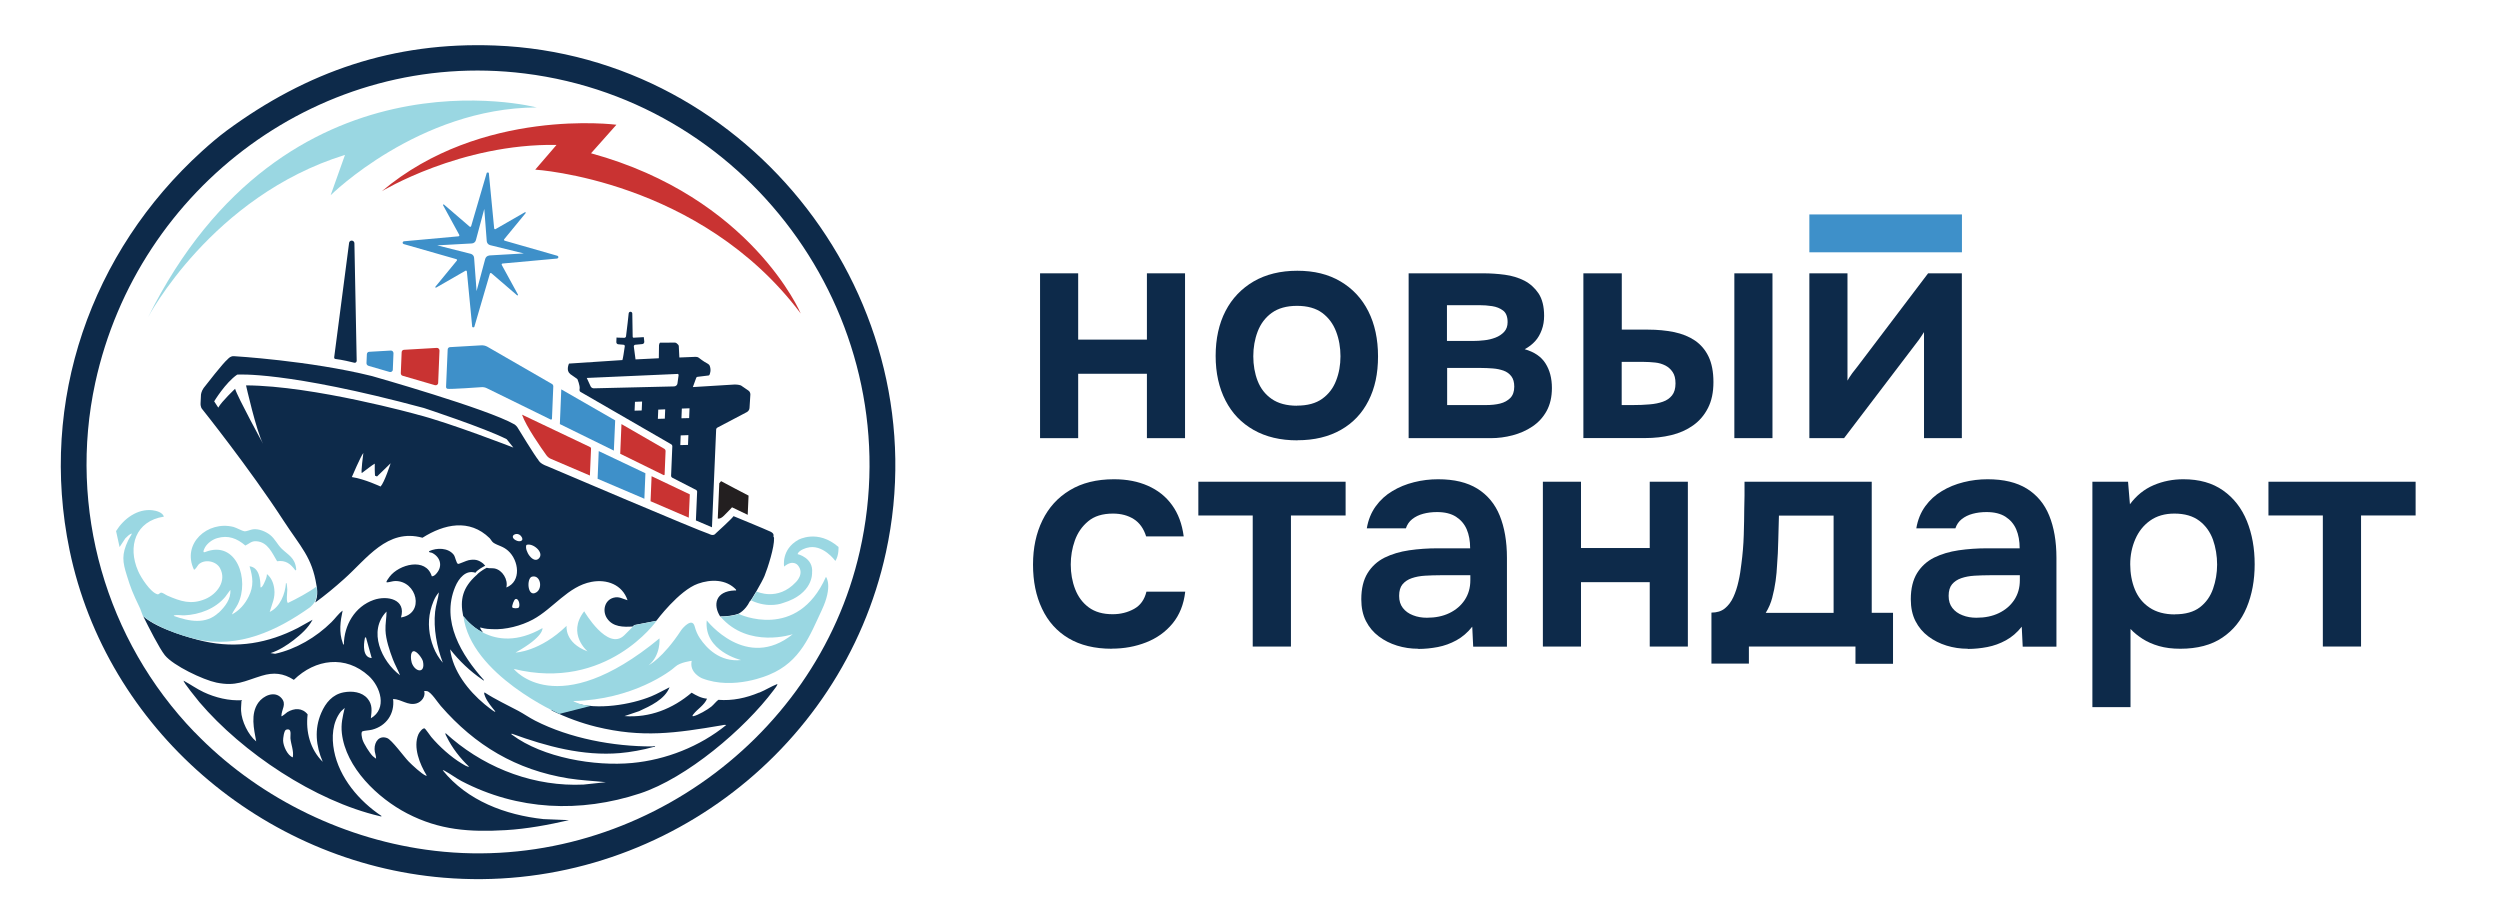
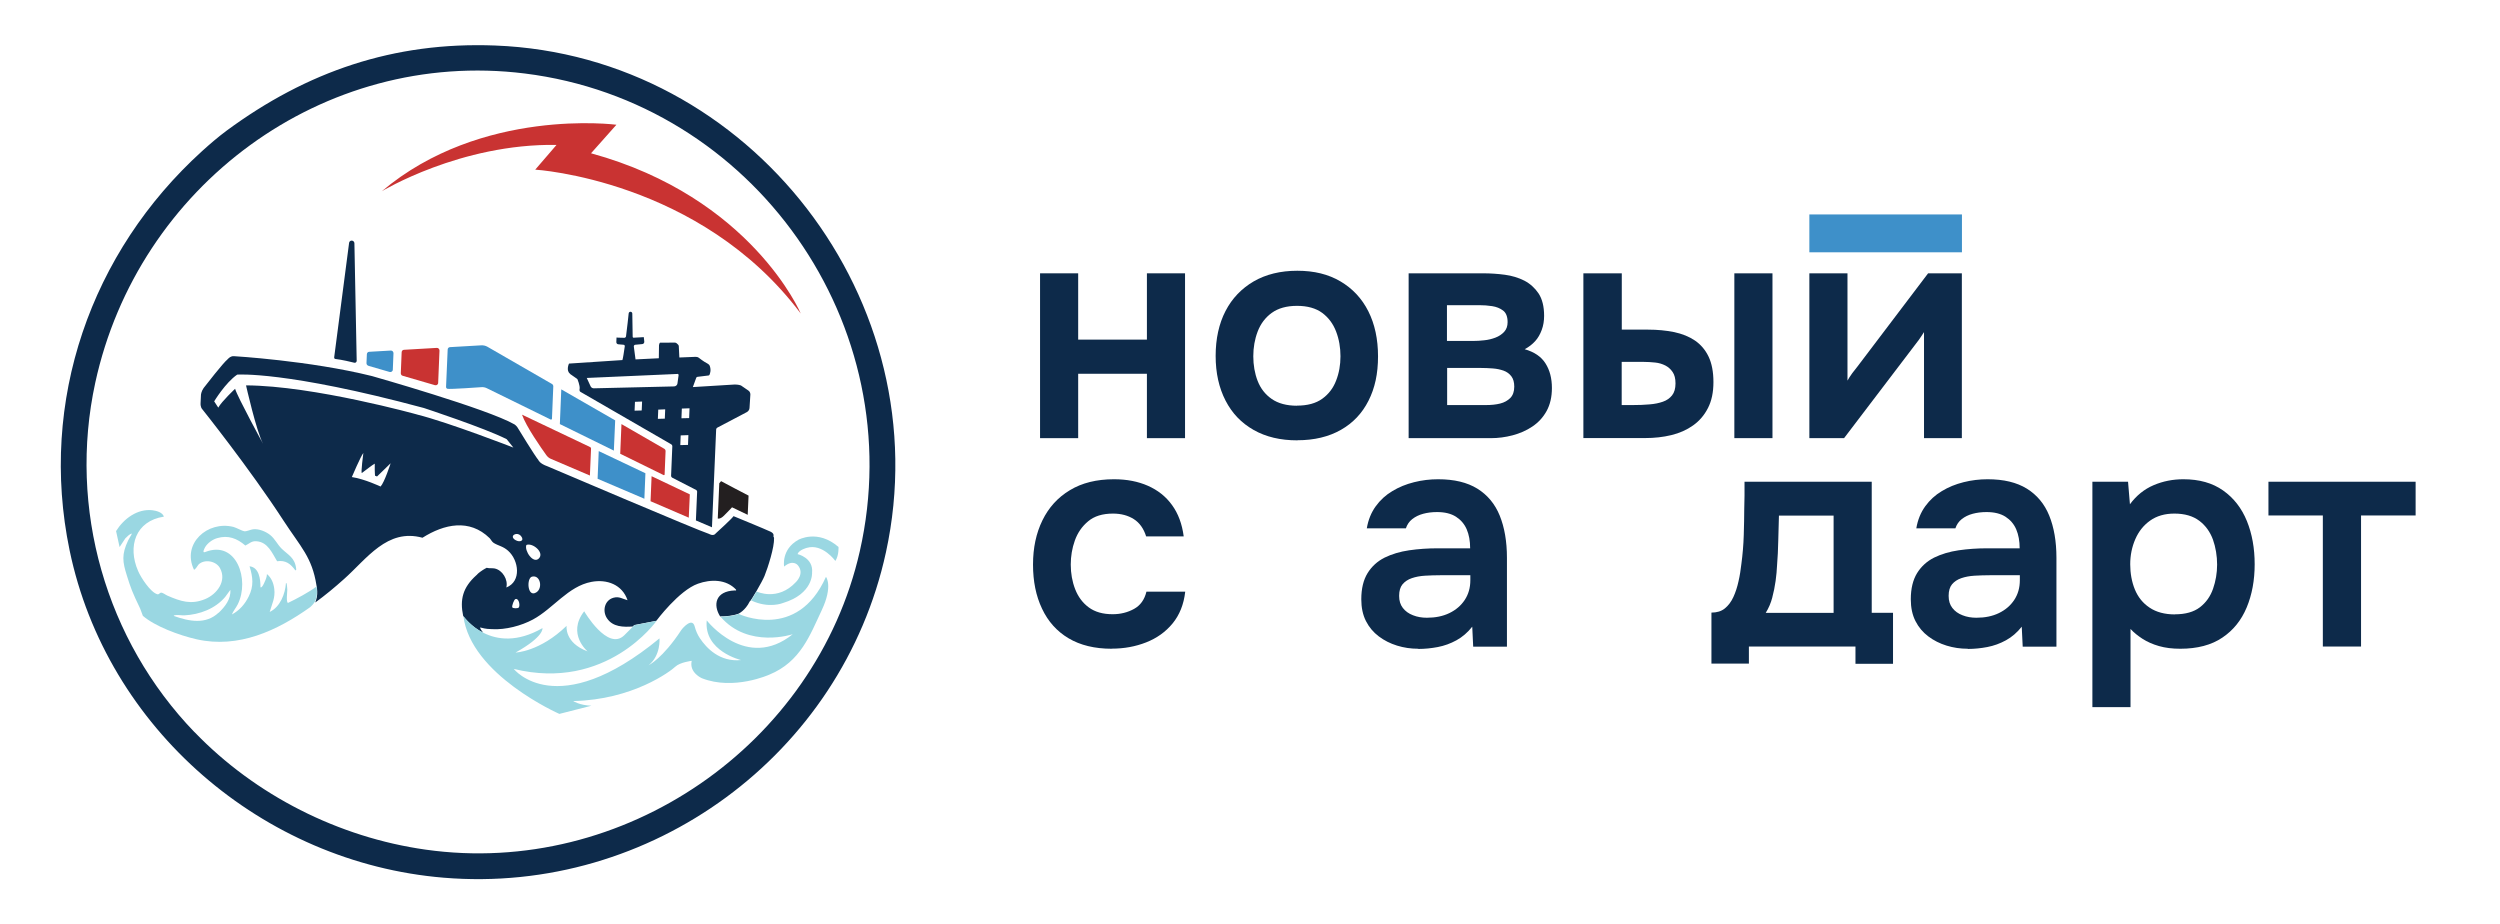
<svg xmlns="http://www.w3.org/2000/svg" width="1274" height="471" viewBox="0 0 1274 471" fill="none">
  <g clip-path="url(#clip0_1365_212)">
-     <path d="M75.427 161.726C75.427 161.726 107.886 99.973 175.81 78.936L168.494 99.488C168.494 99.488 213.357 55.04 273.481 54.749C273.481 54.749 145.336 21.158 75.427 161.726Z" fill="#9AD7E2" />
    <path d="M194.414 97.549C194.414 97.549 234.577 73.071 283.606 73.847L272.754 86.45C272.754 86.45 356.859 91.539 408.068 159.787C408.068 159.787 383.021 100.555 301.193 78.112L314.128 63.571C314.128 63.571 245.284 54.507 194.462 97.549H194.414Z" fill="#C93332" />
    <path d="M170.771 182.908C174.647 183.393 178.62 184.362 180.558 184.847C181.188 184.992 181.769 184.508 181.769 183.878L180.606 123.967C180.606 123.24 179.977 122.609 179.25 122.609C179.25 122.609 179.25 122.609 179.201 122.609C178.523 122.609 177.942 123.143 177.893 123.821L170.287 182.181C170.287 182.52 170.481 182.86 170.82 182.908H170.771Z" fill="#0D2A4A" />
    <path d="M205.169 191.488L221.642 196.286C222.465 196.529 223.289 195.947 223.289 195.075L223.967 178.643C223.967 177.867 223.337 177.237 222.61 177.285L205.896 178.255C205.218 178.255 204.685 178.837 204.685 179.515L204.249 190.179C204.249 190.761 204.588 191.342 205.169 191.488Z" fill="#C93332" />
    <path d="M313.498 214.221L286.028 198.419L285.302 216.111L312.82 229.635L313.498 214.221Z" fill="#3E90C9" />
    <path d="M187.68 186.398L198.532 189.549C199.356 189.791 200.179 189.21 200.179 188.337L200.518 180C200.518 179.224 199.889 178.594 199.162 178.643L188.164 179.273C187.486 179.273 186.953 179.854 186.953 180.533L186.759 185.041C186.759 185.623 187.098 186.204 187.68 186.35V186.398Z" fill="#3E90C9" />
    <path d="M338.691 241.753L339.176 229.877C339.176 229.393 338.933 228.956 338.546 228.714L316.696 216.111L316.066 231.234L338.158 242.092C338.4 242.238 338.691 242.044 338.691 241.753Z" fill="#C93332" />
    <path d="M227.988 198.128C229.151 198.468 245.236 197.304 245.236 197.304C246.204 197.207 247.222 197.401 248.094 197.837L280.602 213.785C280.893 213.93 281.232 213.736 281.281 213.397L281.959 196.868C281.959 196.383 281.717 195.947 281.329 195.705L248.385 176.704C247.464 176.171 246.35 175.928 245.284 175.977L229.345 176.898C228.666 176.898 228.133 177.479 228.133 178.158L227.31 197.159C227.31 197.595 227.552 197.983 227.988 198.128Z" fill="#3E90C9" />
    <path d="M304.535 243.983L328.372 254.162L328.905 241.171L305.117 229.877L304.535 243.983Z" fill="#3E90C9" />
    <path d="M266.02 211.313C268.103 217.323 275.709 228.181 278.422 231.962C279.052 232.834 279.876 233.513 280.893 233.9L300.611 242.335L301.193 228.569C301.193 228.278 301.047 227.987 300.757 227.841L266.02 211.313Z" fill="#C93332" />
    <path d="M351.53 251.932L332.054 242.674L331.521 255.422L350.997 263.807L351.53 251.932Z" fill="#C93332" />
    <path d="M290.437 190.518C292.763 192.069 294.265 193.233 294.265 193.233C294.265 193.233 295.621 196.48 295.379 198.128C295.379 198.128 295.04 199.292 295.863 199.728C296.639 200.164 336.947 223.479 342.082 226.436C342.422 226.63 342.615 226.969 342.615 227.357L341.986 242.48C341.986 242.868 342.179 243.207 342.518 243.401L354.776 249.702C355.066 249.848 355.26 250.187 355.26 250.526L354.63 265.213L362.818 268.703L364.95 218.971C364.95 218.486 365.24 218.05 365.676 217.856L380.598 210.004C381.373 209.568 381.906 208.792 381.955 207.92L382.391 201.037C382.391 200.164 382.003 199.389 381.277 198.952L377.595 196.432C376.432 195.996 375.027 195.947 374.445 195.947L353.08 197.256L354.776 192.603C354.873 192.263 355.212 192.021 355.551 192.021L361.122 191.342C361.122 191.342 361.51 191.197 361.558 191.003C361.849 190.324 362.479 188.628 361.704 186.495C361.51 185.962 361.122 185.574 360.638 185.332C359.863 184.944 358.361 184.072 356.181 182.375C355.696 181.987 355.115 181.842 354.533 181.842L346.2 182.181L345.91 176.413C345.91 176.122 345.764 175.783 345.522 175.589L344.795 174.91C344.795 174.91 344.263 174.571 343.972 174.571C342.567 174.571 338.497 174.668 336.462 174.62C336.075 174.62 335.833 175.734 335.833 175.88C335.833 178.158 335.736 182.569 335.736 182.569L323.866 183.151L322.994 176.607C322.946 176.171 323.236 175.734 323.721 175.686L327.306 175.347C327.936 175.298 328.42 174.716 328.323 174.038L328.081 171.808C326.337 171.954 324.544 172.051 322.849 172.099C322.606 172.099 322.413 171.905 322.413 171.663L322.219 159.787C322.219 159.302 321.831 158.915 321.347 158.866C320.862 158.818 320.426 159.206 320.378 159.69C320.184 161.629 319.651 166.476 319.021 171.372C318.973 171.808 318.585 172.147 318.149 172.147C315.775 172.147 314.177 172.002 314.177 172.002L314.08 174.329C314.08 174.91 314.467 175.395 315.049 175.444L317.762 175.686C318.149 175.686 318.44 176.074 318.392 176.461C317.907 179.854 317.471 182.617 317.18 183.49L289.953 185.283C289.953 185.283 288.257 188.919 290.583 190.518H290.437ZM327.015 209.18L323.382 209.277L323.575 204.769L327.209 204.624L327.015 209.18ZM338.788 213.348L335.251 213.445L335.445 208.744L338.982 208.598L338.788 213.397V213.348ZM347.46 208.21L351.384 208.065L351.191 213.058L347.266 213.155L347.46 208.21ZM346.879 221.879L350.803 221.734L350.609 226.727L346.685 226.824L346.879 221.879ZM345.183 190.518C345.571 190.518 345.861 190.809 345.813 191.197L345.232 195.414C345.135 196.238 344.408 196.868 343.536 196.917L302.598 197.886C301.919 197.886 301.289 197.498 300.999 196.917L299.012 192.603L345.183 190.567V190.518Z" fill="#0D2A4A" />
    <path d="M366.548 246.261L365.773 264.244C365.773 264.244 366.985 264.728 368.922 262.79C370.909 260.851 373.04 258.524 373.04 258.524L381.034 262.353L381.47 252.562C381.47 252.562 368.486 245.824 367.469 245.194L366.548 246.261Z" fill="#231F20" />
-     <path d="M386.8 352.947C380.162 355.71 373.283 357.212 366.064 356.631C364.756 357.649 363.787 359.006 362.527 360.072C360.735 361.575 355.551 364.58 353.322 364.968C352.45 365.113 353.177 364.192 353.419 363.902C355.357 361.381 358.991 359.297 360.299 356.049C357.392 355.807 354.873 354.45 352.45 352.995C342.809 361.187 331.085 365.889 318.246 364.919L325.707 362.399C331.472 359.733 338.739 356.437 341.21 350.233C338.11 351.735 335.106 353.529 331.908 354.837C321.298 359.2 304.245 361.866 293.199 358.279C293.053 358.23 292.86 358.182 292.666 358.133C292.52 358.133 292.424 358.133 292.472 358.133C292.23 358.133 292.036 358.23 291.794 358.279C290.97 358.473 290.146 358.715 289.371 358.957C287.869 359.491 286.368 360.121 284.866 360.702C283.606 361.187 282.25 361.623 280.941 361.963C288.645 365.743 296.493 368.555 303.76 370.348C327.306 376.116 344.359 373.596 367.566 369.67C368.341 369.524 369.358 369.233 370.085 369.476C356.665 380.382 339.369 387.216 322.122 388.816C303.034 390.609 276.678 386.15 260.981 374.468C260.69 374.275 260.109 373.887 260.981 373.935C278.471 380.333 297.075 385.375 315.921 383.775C321.153 383.339 327.839 382.127 332.926 380.673C333.313 380.576 333.798 380.673 333.895 380.14C333.362 380.14 332.926 380.382 332.344 380.382C312.578 380.43 290.34 376.262 272.705 367.246C269.75 365.743 267.037 363.805 264.13 362.254C258.413 359.2 252.503 356.485 247.077 352.947C246.204 352.656 247.173 354.837 247.319 355.177C248.433 357.794 250.613 360.363 252.406 362.544C252.406 362.738 252.115 362.69 251.97 362.641C251.34 362.399 247.755 359.539 246.98 358.909C238.647 351.978 230.75 341.944 229.393 330.892C234.044 336.806 239.519 342.041 245.768 346.306C246.011 346.452 246.35 347.033 246.64 346.597C235.158 333.849 224.645 316.593 231.961 299.046C233.753 294.732 237.387 290.225 242.28 291.873C243.201 290.418 246.35 288.77 247.27 288.286C246.883 287.849 246.495 287.413 246.204 287.171C243.782 285.232 241.893 284.893 238.84 285.474C237.726 285.668 233.85 287.51 233.414 287.365C232.494 287.074 232.058 283.729 231.186 282.663C228.279 279.028 222.562 279.076 218.686 280.87C218.444 281.694 219.558 281.451 220.188 281.742C224.306 283.826 225.711 288.286 222.61 292.018C221.981 292.794 221.157 293.715 220.043 293.666C217.039 283.826 203.28 287.607 198.532 293.908C198.144 294.442 197.175 295.75 196.982 296.332C196.836 296.768 196.982 296.768 197.369 296.768C198.58 296.671 200.034 296.138 201.342 296.09C212.485 295.896 216.7 312.667 204.346 314.654C207.107 305.445 197.418 303.263 190.393 305.736C180.8 309.129 175.326 318.581 175.229 328.517C174.744 328.42 174.744 327.936 174.647 327.596C172.661 322.264 173.436 316.545 174.599 311.164C172.419 312.764 170.82 315.187 168.882 317.078C161.13 324.736 150.908 330.795 140.201 333.171L137.876 332.831C142.139 331.426 146.063 328.953 149.648 326.191C153.379 323.282 157.061 320.035 159.289 315.818L151.732 320.035C136.567 327.79 120.774 330.553 103.962 326.821C98.972 325.706 80.174 320.713 72.956 313.976C75.862 319.841 81.192 330.359 84.002 333.898C88.314 339.229 103.526 346.452 110.309 347.857C120.289 349.893 124.456 347.082 133.37 344.367C139.426 342.526 144.368 343.01 149.745 346.452C160.694 335.788 176.101 333.704 187.922 344.464C193.929 349.942 197.466 361.139 188.988 366.034C189.424 362.254 189.908 359.151 187.341 356.049C184.482 352.559 179.395 352.026 175.229 352.802C169.415 353.868 165.927 358.133 163.698 363.32C160.113 371.609 160.985 380.14 164.473 388.234C158.078 381.933 155.704 372.869 156.77 364.047C154.009 360.605 149.987 360.799 146.451 362.884C146.063 363.126 143.641 365.307 143.399 364.968C143.399 361.43 146.257 358.957 143.399 355.71C139.91 351.832 134.145 354.547 131.626 358.085C127.556 363.853 129.397 371.463 130.56 377.813C126.49 374.565 123.099 367.44 122.857 362.254C122.76 360.702 123.002 358.812 123.051 357.212C123.051 357.164 123.487 356.922 123.341 356.825C116.704 357.212 109.727 355.516 103.768 352.705C100.232 351.057 97.034 348.73 93.594 346.888C93.061 347.324 100.958 357.019 101.637 357.843C123.535 383.533 160.452 408.205 193.542 415.912C193.833 415.96 194.462 416.299 194.414 415.815C183.029 408.253 172.903 396.378 170.239 382.612C168.93 375.826 169.318 368.07 173.775 362.496L175.665 360.751C174.599 365.307 173.678 368.894 174.211 373.644C176.198 391.191 192.524 406.751 207.446 414.506C223.967 423.086 239.373 424.103 257.735 423.037C268.49 422.407 279.488 420.371 289.953 417.948L276.969 417.414C257.541 415.33 238.114 408.059 225.614 392.548C226.099 392.451 226.438 392.694 226.825 392.936C229.635 394.439 232.3 396.523 235.255 398.074C263.888 413.003 295.67 414.361 326.143 404.327C349.882 396.523 379.339 371.609 394.261 351.687C394.6 351.25 396.441 348.972 396.101 348.584C393.001 349.796 390.142 351.638 387.09 352.898L386.8 352.947ZM185.936 325.27C186.032 324.833 185.79 324.785 186.517 324.882L189.424 335.352C184.773 335.061 185.209 328.566 185.936 325.27ZM149.212 385.956C146.499 384.987 144.368 380.237 144.271 377.474C144.222 376.407 144.707 372.19 145.821 371.851C148.922 370.93 147.856 374.565 148.001 376.213C148.292 379.461 149.794 382.612 149.212 385.956ZM219.364 311.164C220.14 308.014 221.448 304.281 223.676 301.858C223.289 305.202 222.078 308.353 221.738 311.698C220.818 320.277 222.61 329.729 225.663 337.727C223.628 335.4 222.029 332.734 220.915 329.874C218.589 323.961 217.863 317.32 219.364 311.164ZM210.741 331.862C212.388 331.619 215.246 335.594 215.537 337.048C216.894 343.495 211.468 342.574 209.82 337.727C209.384 336.418 208.9 332.153 210.741 331.862ZM196.982 311.601C196.982 314.8 196.303 317.999 196.449 321.246C196.594 325.803 198.58 331.765 200.228 336.03C201.293 338.793 202.795 341.362 203.861 344.125C194.414 337 187.341 321.537 196.982 311.649V311.601ZM297.268 399.819L292.811 399.916C268.442 399.819 244.896 389.931 227.068 373.596C226.777 374.129 227.407 375.002 227.649 375.486C230.362 381.109 234.577 386.489 239.083 390.755C237.92 390.755 236.418 389.737 235.352 389.107C229.781 385.762 223.919 380.479 219.752 375.535C219.171 374.856 216.748 371.221 216.312 371.172C215.246 371.027 213.599 373.305 213.212 374.226C210.402 380.77 213.938 389.495 217.427 395.166C217.475 395.36 217.184 395.36 216.991 395.263C215.004 394.536 209.869 389.737 208.222 388.04C205.848 385.617 199.646 376.989 197.272 376.116C193.251 374.614 190.829 377.958 190.877 381.739C190.877 383.484 191.701 384.987 191.652 386.635C191.071 386.15 190.441 385.811 189.908 385.278C188.358 383.726 185.354 378.976 184.724 376.892C184.482 375.971 183.755 373.16 184.724 372.675C185.5 372.336 188.358 372.19 189.618 371.851C196.885 369.961 201.197 363.708 200.325 356.195C204.588 356.34 207.785 359.685 212.194 358.473C214.81 357.746 216.991 354.886 216.167 352.123C216.651 352.123 217.184 352.123 217.669 352.22C219.752 352.705 223.046 357.988 224.645 359.781C242.135 379.897 263.064 392.354 289.662 396.668C296.009 397.686 302.404 397.929 308.75 398.607L297.365 399.819H297.268Z" fill="#0D2A4A" />
    <path d="M103.042 76.949C107.014 73.362 111.181 69.775 115.493 66.576C156.431 36.427 200.615 21.206 252.309 23.194C382.633 28.186 479.286 153.777 451.477 281.451C428.998 384.744 331.618 456.095 226.05 447.273C133.903 439.614 54.303 371.269 35.457 280.385C19.712 204.381 46.261 128.426 103.042 76.949ZM99.166 373.111C130.172 405.296 172.516 426.721 216.894 432.974C317.568 447.224 415.723 379.849 438.154 280.918C464.316 165.652 384.038 51.938 267.376 37.445C164.473 24.697 70.291 94.932 48.538 195.075C34.634 259.154 53.916 326.239 99.117 373.111H99.166Z" fill="#0D2A4A" />
-     <path d="M283.945 130.316L257.202 122.658C256.863 122.561 256.718 122.173 256.96 121.882L267.861 108.601C268.054 108.359 267.764 107.971 267.473 108.165L252.551 116.744C252.26 116.938 251.873 116.744 251.824 116.357L249.111 88.195C249.111 87.855 248.142 87.807 248.045 88.097L240.1 115.242C240.003 115.581 239.567 115.726 239.325 115.484L226.244 104.239C226.002 104.045 225.614 104.336 225.808 104.626L234.044 119.701C234.189 119.992 234.044 120.38 233.657 120.428L205.944 122.949C205.024 123.046 204.927 124.16 205.799 124.403L232.542 132.061C232.881 132.158 233.027 132.546 232.784 132.837L221.884 146.118C221.69 146.361 221.981 146.748 222.271 146.554L237.193 137.975C237.484 137.781 237.871 137.975 237.92 138.363L240.633 166.525C240.633 166.864 241.602 166.913 241.699 166.622L249.644 139.478C249.741 139.138 250.177 138.993 250.419 139.235L263.5 150.481C263.743 150.675 264.13 150.384 263.936 150.093L255.7 135.018C255.555 134.727 255.7 134.34 256.088 134.291L283.8 131.771C284.72 131.625 284.817 130.607 283.945 130.316ZM249.354 130.219C248.385 130.268 247.561 130.947 247.27 131.916L242.862 148.348L241.602 131.383C241.554 130.413 240.827 129.589 239.906 129.347L222.804 125.033L240.439 124.064C241.408 124.015 242.28 123.336 242.522 122.367L246.786 106.468L248.045 122.9C248.142 123.87 248.821 124.694 249.79 124.936L266.94 129.153L249.354 130.171V130.219Z" fill="#3E90C9" />
    <path d="M394.503 274.52C394.503 274.035 394.309 273.599 394.115 273.308C394.164 272.969 394.212 272.775 394.212 272.775C394.261 271.514 392.42 270.836 392.42 270.836C389.997 269.673 373.816 263.032 373.816 263.032C372.992 264.341 364.804 271.757 364.804 271.757C363.593 273.502 361.365 272.096 361.365 272.096C356.084 270.497 279.004 237.633 279.004 237.633C274.934 236.227 274.353 234.434 274.353 234.434C272.415 232.107 264.275 218.729 264.275 218.729C263.403 217.032 262.241 216.305 262.241 216.305C248.53 208.356 189.521 191.633 189.521 191.633C157.642 183.732 119.175 181.503 119.175 181.503C117.334 181.357 115.929 183.151 115.929 183.151C113.797 184.847 105.028 196.092 103.768 197.741C102.557 199.437 102.412 201.182 102.412 201.182L102.218 205.254C102.073 207.386 102.896 208.307 102.896 208.307C102.896 208.307 127.169 238.651 144.416 265.213C153.282 278.834 158.999 283.875 161.276 298.319C161.518 299.289 161.615 300.307 161.663 301.325C161.76 303.312 161.373 305.251 160.646 307.044C165.733 303.36 170.626 299.289 175.326 295.072C186.905 284.796 197.321 269.091 215.295 274.035C226.341 267.055 239.228 264.195 249.499 274.229C250.129 274.859 250.71 276.168 251.631 276.701C254.101 278.204 256.33 278.349 258.946 280.676C264.372 285.523 265.874 296.284 258.026 299.386C259.043 295.46 256.088 290.515 252.067 289.691C250.904 289.449 249.257 289.691 248.288 289.401C248.288 289.401 248.191 289.401 248.142 289.304C247.416 289.643 246.737 290.031 246.059 290.467C245.042 291.146 244.024 291.824 243.201 292.697C243.104 292.891 242.958 292.987 242.765 293.133C235.788 299.386 234.286 305.59 236.03 313.879C236.709 314.8 240.439 319.598 246.204 322.41C246.204 322.41 243.976 319.55 244.896 319.792C247.852 320.616 249.111 320.519 250.807 320.616C257.59 321.004 265.584 318.92 271.543 315.721C281.91 310.146 289.517 298.756 301.386 296.526C309.283 295.023 317.132 297.932 319.796 305.881C317.132 305.154 315.485 303.797 312.578 304.621C308.024 305.929 306.861 311.407 309.332 315.091C312.287 319.55 317.665 319.598 322.461 319.259L323.188 318.532L334.476 316.351C334.476 316.351 345.958 300.888 355.696 297.447C362.237 295.12 370.085 295.12 375.124 300.501C375.221 301.131 374.833 300.888 374.397 300.888C364.465 301.276 363.302 308.305 366.984 314.121C369.891 314.121 373.428 313.83 376.286 312.764C376.286 312.764 379.775 311.213 382.052 306.511C382.536 306.56 388.447 296.38 389.61 293.472C391.257 289.449 394.745 278.494 394.406 274.423L394.503 274.52ZM193.978 247.957C193.978 247.957 185.79 244.079 179.298 243.11C179.298 243.11 183.804 232.495 185.16 230.847C185.16 230.847 183.755 241.51 184.434 241.026C186.178 239.766 189.715 236.906 190.974 236.276C190.974 236.276 190.877 242.674 191.265 242.577C192.234 242.383 191.749 243.304 192.331 242.625L199.065 236.082C199.065 236.082 195.916 245.873 193.929 247.957H193.978ZM212.679 211.264C212.679 211.264 159.968 196.577 125.376 196.383C125.376 196.383 130.56 219.504 134.048 226.145C134.048 226.145 120.967 202.2 119.805 198.128C119.805 198.128 113.07 204.43 111.229 207.726L109.146 204.527C109.146 204.527 114.863 195.026 120.87 190.906C120.87 190.906 145.433 188.919 216.022 207.92C216.022 207.92 246.98 218.099 258.22 223.818L261.611 228.084C261.611 228.084 228.86 215.336 212.63 211.264H212.679ZM264.275 309.662C263.791 310.098 261.223 310.146 261.029 309.419C260.836 308.741 261.902 305.396 262.774 305.251C264.518 304.863 265.196 308.838 264.275 309.71V309.662ZM262.628 275.198C259.188 273.114 263.452 270.642 265.535 273.211C267.425 275.538 264.954 276.604 262.628 275.198ZM273.335 301.858C268.733 304.815 268.2 294.587 271.107 293.86C275.37 292.794 276.727 299.725 273.335 301.858ZM274.643 284.553C271.688 287.607 267.085 280.482 268.248 277.719C271.349 276.41 277.55 281.5 274.643 284.553Z" fill="#0D2A4A" />
    <path d="M236.079 313.879C236.079 313.879 250.516 334.964 276.436 320.083C276.436 320.083 277.502 324.3 262.725 332.54C262.725 332.54 275.031 332.201 288.742 318.92C288.742 318.92 287.482 327.499 299.448 331.959C299.448 331.959 288.742 323.04 297.704 311.504C297.704 311.504 309.671 332.056 318.149 323.719L323.285 318.581L334.573 316.399C334.573 316.399 309.186 352.511 261.805 340.878C261.805 340.878 283.558 368.603 336.075 325.318C336.075 325.318 336.85 333.995 330.503 339.036C330.503 339.036 337.722 335.546 347.169 321.101C347.848 320.083 352.741 314.412 354.001 319.211C354.582 321.392 355.454 323.476 356.714 325.318C359.96 330.165 366.742 337.485 377.643 336.37C377.643 336.37 358.603 331.862 360.153 316.157C360.153 316.157 380.308 342.235 403.998 323.185C403.998 323.185 381.373 330.795 367.13 314.218C367.13 314.218 372.556 314.363 376.432 312.861C376.432 312.861 406.179 327.015 420.907 293.957C420.907 293.957 424.637 298.513 418.727 311.019C412.816 323.525 408.02 337.242 392.08 343.786C392.08 343.786 373.961 352.026 357.683 345.628C357.683 345.628 351.094 342.816 352.499 336.757C352.499 336.757 346.491 337.484 344.117 339.763C341.743 342.041 322.461 356.631 292.084 357.261C292.084 357.261 295.427 359.442 301.386 359.636L285.059 363.805C285.059 363.805 239.761 343.931 236.127 313.83L236.079 313.879Z" fill="#9AD7E2" />
    <path d="M385.54 301.422C385.54 301.422 396.295 306.656 405.597 296.623C405.597 296.623 410.2 292.309 406.566 288.043C406.566 288.043 404.144 284.893 399.59 288.722C399.59 288.722 397.991 280.046 406.808 275.101C406.808 275.101 416.643 269.479 427.302 278.737C427.302 278.737 427.593 282.905 425.703 285.862C425.703 285.862 419.211 276.846 411.217 279.173C411.217 279.173 407.196 280.142 406.421 282.372C406.421 282.372 414.609 284.166 413.833 291.873C413.833 291.873 414.56 302.585 399.008 307.287C399.008 307.287 391.887 310.292 382.778 305.978L385.54 301.422Z" fill="#9AD7E2" />
    <path d="M161.276 298.901C157.691 301.664 150.86 305.299 146.79 307.238C145.724 307.141 146.402 301.567 146.402 300.549C146.402 299.822 146.257 298.61 146.16 297.883C146.16 297.641 146.063 297.059 145.724 297.108C145.336 302.682 142.769 309.322 137.439 311.843C138.651 307.626 140.346 304.669 139.765 300.064C139.426 297.253 138.312 294.393 136.035 292.551C136.035 293.327 135.841 294.054 135.598 294.781C135.453 295.217 133.612 300.113 132.74 299.24C132.74 295.217 132.11 289.158 127.169 288.577C128.913 294.199 129.397 298.659 126.733 303.991C124.795 307.917 122.033 311.067 118.157 313.152C118.884 311.31 120.241 309.807 121.161 307.965C127.362 295.556 120.58 275.004 104.592 281.306C102.751 282.033 104.253 279.367 104.592 278.737C105.9 276.652 108.322 274.907 110.696 274.229C116.268 272.581 120.822 274.374 125.037 278.01C127.217 276.992 128.089 275.586 130.802 275.828C136.519 276.313 138.651 281.79 141.218 286.008C145.627 285.377 148.05 287.316 150.472 290.612C151.102 290.758 150.956 290.079 150.908 289.691C150.23 284.117 146.887 282.857 143.544 279.609C141.364 277.476 140.153 274.617 137.682 272.629C135.405 270.836 131.916 269.382 128.961 269.721C127.75 269.866 125.618 270.884 124.504 270.739C123.535 270.642 120.531 268.945 118.932 268.509C105.803 265.213 92.528 277.04 98.827 290.273C99.36 290.661 100.813 288.043 101.249 287.607C104.253 284.796 110.115 285.862 112.101 289.497C115.687 296.041 110.6 302.779 104.544 305.299C97.373 308.256 92.093 306.463 85.358 303.554C84.389 303.167 82.742 301.761 81.87 302.052C81.289 302.246 80.95 303.07 80.174 302.827C76.638 301.809 71.793 294.296 70.388 291C64.865 278.397 69.08 265.504 83.517 263.274C82.887 261.142 79.738 260.269 77.752 260.027C70 259.106 63.024 264.389 59.148 270.642L60.941 278.785L63.847 274.374C64.913 273.453 65.785 272.193 67.239 271.902C66.706 273.114 65.882 274.18 65.301 275.392C61.91 282.614 62.394 286.201 64.72 293.521C66.657 299.725 67.384 301.712 71.454 310.195C71.938 311.31 72.326 312.764 72.81 313.83C78.818 319.065 91.075 323.719 100.28 325.803C121.549 330.553 141.17 321.44 158.127 309.371C158.514 309.08 160.161 307.335 160.501 306.511C162.245 302.924 161.276 298.707 161.276 298.707V298.901ZM111.375 312.231C104.883 318.387 96.259 316.642 88.556 313.879C88.556 313.491 89.573 313.442 89.864 313.442C91.22 313.346 92.625 313.636 93.933 313.588C101.685 313.2 109.679 310.243 114.766 304.184L117.382 300.598C117.77 305.299 114.621 309.225 111.423 312.279L111.375 312.231Z" fill="#9AD7E2" />
    <path d="M530.011 223.285V139.284H549.438V173.068H584.466V139.284H603.894V223.285H584.466V190.47H549.438V223.285H530.011Z" fill="#0D2A4A" />
    <path d="M661.11 224.4C652.487 224.4 645.123 222.655 638.873 219.117C632.623 215.578 627.875 210.634 624.532 204.139C621.189 197.644 619.494 190.082 619.494 181.357C619.494 172.632 621.189 164.925 624.532 158.478C627.875 152.032 632.671 147.039 638.873 143.404C645.074 139.817 652.487 137.975 661.11 137.975C669.734 137.975 676.953 139.768 683.106 143.404C689.258 147.039 694.006 152.08 697.301 158.624C700.595 165.168 702.242 172.826 702.242 181.648C702.242 190.47 700.644 197.789 697.398 204.187C694.152 210.634 689.452 215.578 683.299 219.068C677.146 222.558 669.782 224.351 661.159 224.351L661.11 224.4ZM660.965 206.708C666.294 206.708 670.558 205.544 673.803 203.218C677.049 200.891 679.423 197.789 680.877 193.96C682.379 190.13 683.106 186.01 683.106 181.551C683.106 177.092 682.379 172.875 680.877 168.948C679.375 165.022 677.049 161.871 673.803 159.448C670.558 157.073 666.294 155.861 660.965 155.861C655.636 155.861 651.372 157.073 648.078 159.448C644.783 161.823 642.409 165.022 640.908 168.948C639.406 172.875 638.679 177.092 638.679 181.551C638.679 186.01 639.406 190.324 640.908 194.154C642.409 197.983 644.783 201.037 648.078 203.315C651.372 205.593 655.684 206.756 660.965 206.756V206.708Z" fill="#0D2A4A" />
    <path d="M717.842 223.285V139.284H755.922C759.507 139.284 763.189 139.526 766.823 140.011C770.505 140.495 773.8 141.513 776.803 143.016C779.759 144.567 782.181 146.748 784.07 149.56C785.911 152.371 786.88 156.152 786.88 160.95C786.88 163.519 786.493 165.895 785.669 168.124C784.846 170.354 783.78 172.244 782.326 173.844C780.873 175.444 779.129 176.801 776.997 177.964C781.89 179.37 785.427 181.745 787.607 185.235C789.787 188.676 790.853 192.845 790.853 197.741C790.853 202.297 789.933 206.223 788.14 209.471C786.347 212.718 783.925 215.336 780.873 217.372C777.869 219.407 774.478 220.862 770.844 221.831C767.162 222.8 763.48 223.285 759.75 223.285H717.842ZM737.415 173.747H750.641C752.434 173.747 754.372 173.65 756.358 173.408C758.393 173.214 760.283 172.729 762.075 172.051C763.868 171.372 765.37 170.354 766.532 169.094C767.695 167.833 768.276 166.185 768.276 164.15C768.276 161.387 767.501 159.399 765.951 158.236C764.401 157.073 762.56 156.346 760.38 156.006C758.199 155.667 756.068 155.522 753.936 155.522H737.367V173.699L737.415 173.747ZM737.415 206.417H757.327C759.992 206.417 762.366 206.175 764.498 205.641C766.629 205.108 768.325 204.139 769.681 202.782C770.99 201.424 771.668 199.486 771.668 197.062C771.668 194.832 771.183 193.039 770.166 191.73C769.149 190.421 767.84 189.452 766.193 188.87C764.546 188.289 762.705 187.901 760.719 187.755C758.684 187.61 756.746 187.513 754.808 187.513H737.464V206.465L737.415 206.417Z" fill="#0D2A4A" />
    <path d="M806.889 223.285V139.284H826.462V167.979H839.834C844.63 167.979 849.039 168.415 853.157 169.239C857.226 170.112 860.763 171.517 863.767 173.553C866.722 175.589 869.048 178.303 870.695 181.745C872.342 185.186 873.166 189.549 873.166 194.735C873.166 199.922 872.245 204.333 870.356 207.968C868.515 211.603 865.995 214.512 862.798 216.79C859.6 219.068 855.918 220.716 851.703 221.734C847.488 222.752 843.08 223.237 838.38 223.237H806.841L806.889 223.285ZM826.462 206.417H832.179C835.134 206.417 837.944 206.32 840.56 206.078C843.177 205.884 845.454 205.399 847.391 204.72C849.378 204.042 850.928 202.927 852.091 201.473C853.254 199.97 853.835 197.983 853.835 195.414C853.835 192.845 853.35 191.051 852.382 189.597C851.413 188.143 850.153 187.028 848.651 186.253C847.101 185.477 845.405 184.944 843.467 184.75C841.578 184.556 839.543 184.411 837.411 184.411H826.414V206.417H826.462ZM883.824 223.285V139.284H903.252V223.285H883.824Z" fill="#0D2A4A" />
    <path d="M922.049 223.285V139.284H941.477V193.96C942.107 192.796 942.93 191.536 943.948 190.13C944.965 188.773 945.837 187.658 946.564 186.786L982.56 139.284H999.759V223.285H980.477V169.239C979.605 170.645 978.733 171.905 977.861 173.165C976.941 174.377 976.068 175.54 975.245 176.607L939.733 223.285H922.049Z" fill="#0D2A4A" />
    <path d="M999.808 109.28H922.049V128.571H999.808V109.28Z" fill="#3E90C9" />
    <path d="M566.54 330.602C557.82 330.602 550.504 328.808 544.545 325.27C538.586 321.731 534.08 316.69 531.028 310.195C527.928 303.7 526.426 296.235 526.426 287.704C526.426 279.173 528.024 271.708 531.222 265.165C534.42 258.621 539.071 253.483 545.223 249.799C551.376 246.067 558.886 244.225 567.703 244.225C574.195 244.225 579.96 245.34 584.999 247.569C590.037 249.799 594.156 253.047 597.256 257.361C600.405 261.675 602.392 267.007 603.215 273.356H584.078C582.819 269.333 580.687 266.376 577.78 264.535C574.873 262.693 571.337 261.723 567.17 261.723C561.841 261.723 557.626 263.032 554.525 265.649C551.376 268.267 549.148 271.515 547.743 275.441C546.338 279.367 545.659 283.487 545.659 287.704C545.659 292.163 546.386 296.332 547.888 300.21C549.39 304.087 551.667 307.19 554.816 309.516C557.965 311.843 561.986 313.006 567.025 313.006C571.046 313.006 574.68 312.085 577.926 310.292C581.172 308.498 583.255 305.542 584.224 301.518H603.99C603.264 308.014 601.084 313.394 597.547 317.708C594.01 322.022 589.505 325.221 584.078 327.354C578.652 329.487 572.839 330.553 566.54 330.553V330.602Z" fill="#0D2A4A" />
-     <path d="M638.388 329.487V262.693H610.676V245.485H685.722V262.693H657.864V329.487H638.437H638.388Z" fill="#0D2A4A" />
    <path d="M722.687 330.602C718.957 330.602 715.372 330.068 711.932 329.002C708.492 327.936 705.391 326.384 702.63 324.3C699.868 322.216 697.688 319.647 696.089 316.496C694.491 313.346 693.715 309.662 693.715 305.396C693.715 299.967 694.781 295.556 696.913 292.066C699.045 288.625 701.952 286.008 705.585 284.166C709.267 282.372 713.434 281.112 718.085 280.433C722.736 279.755 727.629 279.415 732.764 279.415H749.188C749.188 275.683 748.607 272.484 747.444 269.77C746.281 267.055 744.44 264.922 741.969 263.323C739.45 261.723 736.253 260.948 732.328 260.948C729.761 260.948 727.435 261.238 725.255 261.82C723.075 262.402 721.234 263.323 719.683 264.535C718.133 265.746 717.067 267.346 716.437 269.236H696.525C697.252 264.874 698.802 261.142 701.08 257.991C703.357 254.84 706.167 252.271 709.509 250.284C712.852 248.248 716.534 246.745 720.604 245.728C724.625 244.71 728.743 244.225 732.861 244.225C741.049 244.225 747.686 245.824 752.87 249.024C758.006 252.223 761.833 256.779 764.255 262.741C766.678 268.703 767.937 275.877 767.937 284.263V329.535H750.738L750.254 319.356C747.928 322.313 745.215 324.639 742.212 326.288C739.208 327.936 736.01 329.099 732.716 329.729C729.421 330.359 726.127 330.698 722.833 330.698L722.687 330.602ZM727.144 314.8C731.505 314.8 735.332 314.024 738.626 312.425C741.921 310.825 744.537 308.595 746.427 305.736C748.316 302.876 749.285 299.531 749.285 295.702V293.133H734.169C731.408 293.133 728.743 293.23 726.224 293.375C723.656 293.521 721.428 293.957 719.441 294.636C717.455 295.314 715.905 296.38 714.742 297.738C713.579 299.143 712.998 301.082 712.998 303.651C712.998 306.22 713.627 308.159 714.887 309.807C716.147 311.455 717.891 312.715 720.071 313.539C722.251 314.412 724.625 314.8 727.144 314.8Z" fill="#0D2A4A" />
-     <path d="M786.25 329.487V245.485H805.678V279.27H840.706V245.485H860.133V329.487H840.706V296.671H805.678V329.487H786.25Z" fill="#0D2A4A" />
    <path d="M1002.71 330.602C998.984 330.602 995.399 330.068 991.959 329.002C988.52 327.936 985.419 326.384 982.657 324.3C979.896 322.216 977.716 319.647 976.117 316.496C974.518 313.346 973.743 309.662 973.743 305.396C973.743 299.967 974.809 295.556 976.94 292.066C979.072 288.625 981.979 286.008 985.613 284.166C989.295 282.372 993.461 281.112 998.112 280.433C1002.76 279.755 1007.66 279.415 1012.79 279.415H1029.22C1029.22 275.683 1028.63 272.484 1027.47 269.77C1026.31 267.055 1024.47 264.922 1022 263.323C1019.48 261.723 1016.28 260.948 1012.36 260.948C1009.79 260.948 1007.46 261.238 1005.28 261.82C1003.1 262.402 1001.26 263.323 999.711 264.535C998.161 265.746 997.095 267.346 996.465 269.236H976.553C977.28 264.874 978.83 261.142 981.107 257.991C983.384 254.84 986.194 252.271 989.537 250.284C992.88 248.248 996.562 246.745 1000.63 245.728C1004.65 244.71 1008.77 244.225 1012.89 244.225C1021.08 244.225 1027.71 245.824 1032.9 249.024C1038.03 252.223 1041.86 256.779 1044.28 262.741C1046.71 268.703 1047.96 275.877 1047.96 284.263V329.535H1030.77L1030.28 319.356C1027.96 322.313 1025.24 324.639 1022.24 326.288C1019.24 327.936 1016.04 329.099 1012.74 329.729C1009.45 330.359 1006.15 330.698 1002.86 330.698L1002.71 330.602ZM1007.17 314.8C1011.53 314.8 1015.36 314.024 1018.65 312.425C1021.95 310.825 1024.56 308.595 1026.45 305.736C1028.34 302.876 1029.31 299.531 1029.31 295.702V293.133H1014.2C1011.44 293.133 1008.77 293.23 1006.25 293.375C1003.68 293.521 1001.45 293.957 999.469 294.636C997.482 295.314 995.932 296.38 994.769 297.738C993.606 299.143 993.025 301.082 993.025 303.651C993.025 306.22 993.655 308.159 994.915 309.807C996.174 311.455 997.918 312.715 1000.1 313.539C1002.28 314.412 1004.65 314.8 1007.17 314.8Z" fill="#0D2A4A" />
    <path d="M1066.28 360.412V245.485H1084.45L1085.41 256.973C1088.71 252.514 1092.73 249.266 1097.53 247.23C1102.32 245.194 1107.36 244.225 1112.64 244.225C1120.73 244.225 1127.47 246.115 1132.89 249.945C1138.32 253.774 1142.34 258.96 1145.01 265.504C1147.67 272.048 1148.98 279.415 1148.98 287.559C1148.98 295.702 1147.62 303.07 1144.91 309.565C1142.2 316.06 1138.08 321.198 1132.51 324.93C1126.93 328.711 1119.76 330.602 1111.09 330.602C1107.07 330.602 1103.44 330.165 1100.24 329.244C1097.04 328.323 1094.28 327.112 1091.86 325.56C1089.48 324.009 1087.4 322.361 1085.71 320.519V360.363H1066.28V360.412ZM1108.33 313.055C1113.76 313.055 1117.97 311.843 1121.07 309.468C1124.17 307.093 1126.4 303.942 1127.76 300.064C1129.11 296.187 1129.84 292.067 1129.84 287.704C1129.84 283.342 1129.11 278.882 1127.71 274.956C1126.26 271.03 1123.98 267.831 1120.78 265.407C1117.58 262.983 1113.37 261.723 1108.04 261.723C1103.15 261.723 1099.03 262.935 1095.69 265.31C1092.34 267.685 1089.82 270.884 1088.13 274.811C1086.43 278.737 1085.56 283.002 1085.56 287.559C1085.56 292.115 1086.34 296.526 1087.93 300.404C1089.53 304.281 1092 307.384 1095.44 309.662C1098.83 311.94 1103.15 313.103 1108.33 313.103V313.055Z" fill="#0D2A4A" />
    <path d="M1183.72 329.487V262.693H1156V245.485H1231.05V262.693H1203.19V329.487H1183.76H1183.72Z" fill="#0D2A4A" />
    <path d="M891.237 338.26V329.487H945.546V338.26H964.683V312.279H953.831V245.485H889.008V252.562C889.008 254.937 888.96 257.312 888.863 259.639C888.863 263.274 888.766 267.588 888.62 272.629C888.475 277.67 888.039 282.615 887.409 287.365C887.07 290.322 886.634 293.278 885.956 296.187C885.326 299.095 884.454 301.809 883.34 304.233C882.225 306.656 880.772 308.595 878.979 310.05C877.187 311.504 874.91 312.182 872.148 312.182V338.163H891.285L891.237 338.26ZM903.155 304.475C903.881 301.712 904.463 298.901 904.85 296.041C905.238 293.181 905.48 290.564 905.577 288.237C905.916 284.214 906.11 279.9 906.207 275.392C906.304 270.884 906.401 266.667 906.546 262.741H934.403V312.328H899.812C901.314 309.904 902.428 307.287 903.155 304.524V304.475Z" fill="#0D2A4A" />
  </g>
  <defs>
    <clipPath id="clip0_1365_212">
      <rect width="1200" height="425" fill="white" transform="translate(31 23)" />
    </clipPath>
  </defs>
</svg>